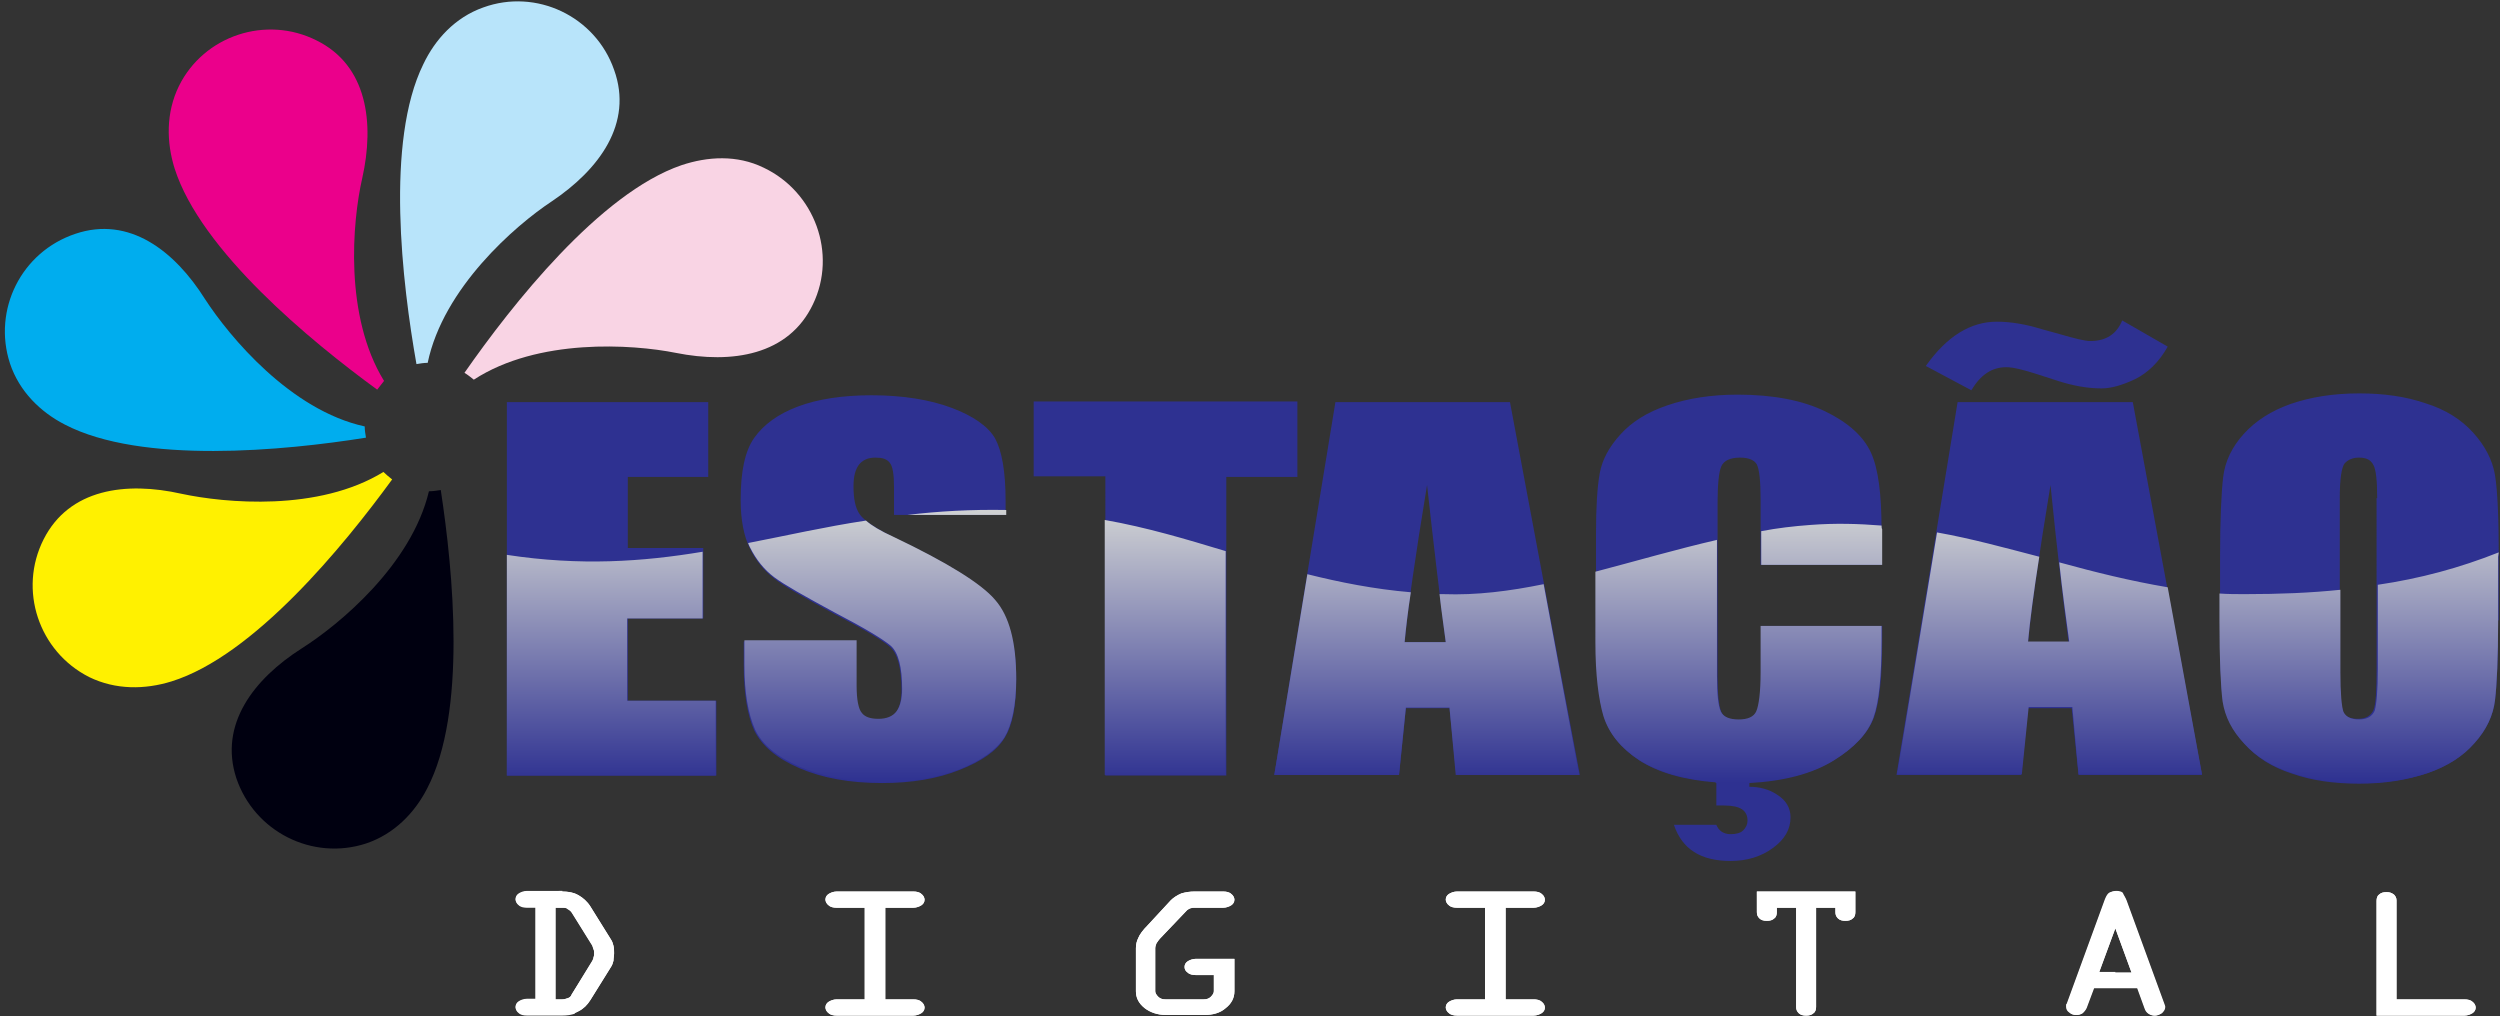
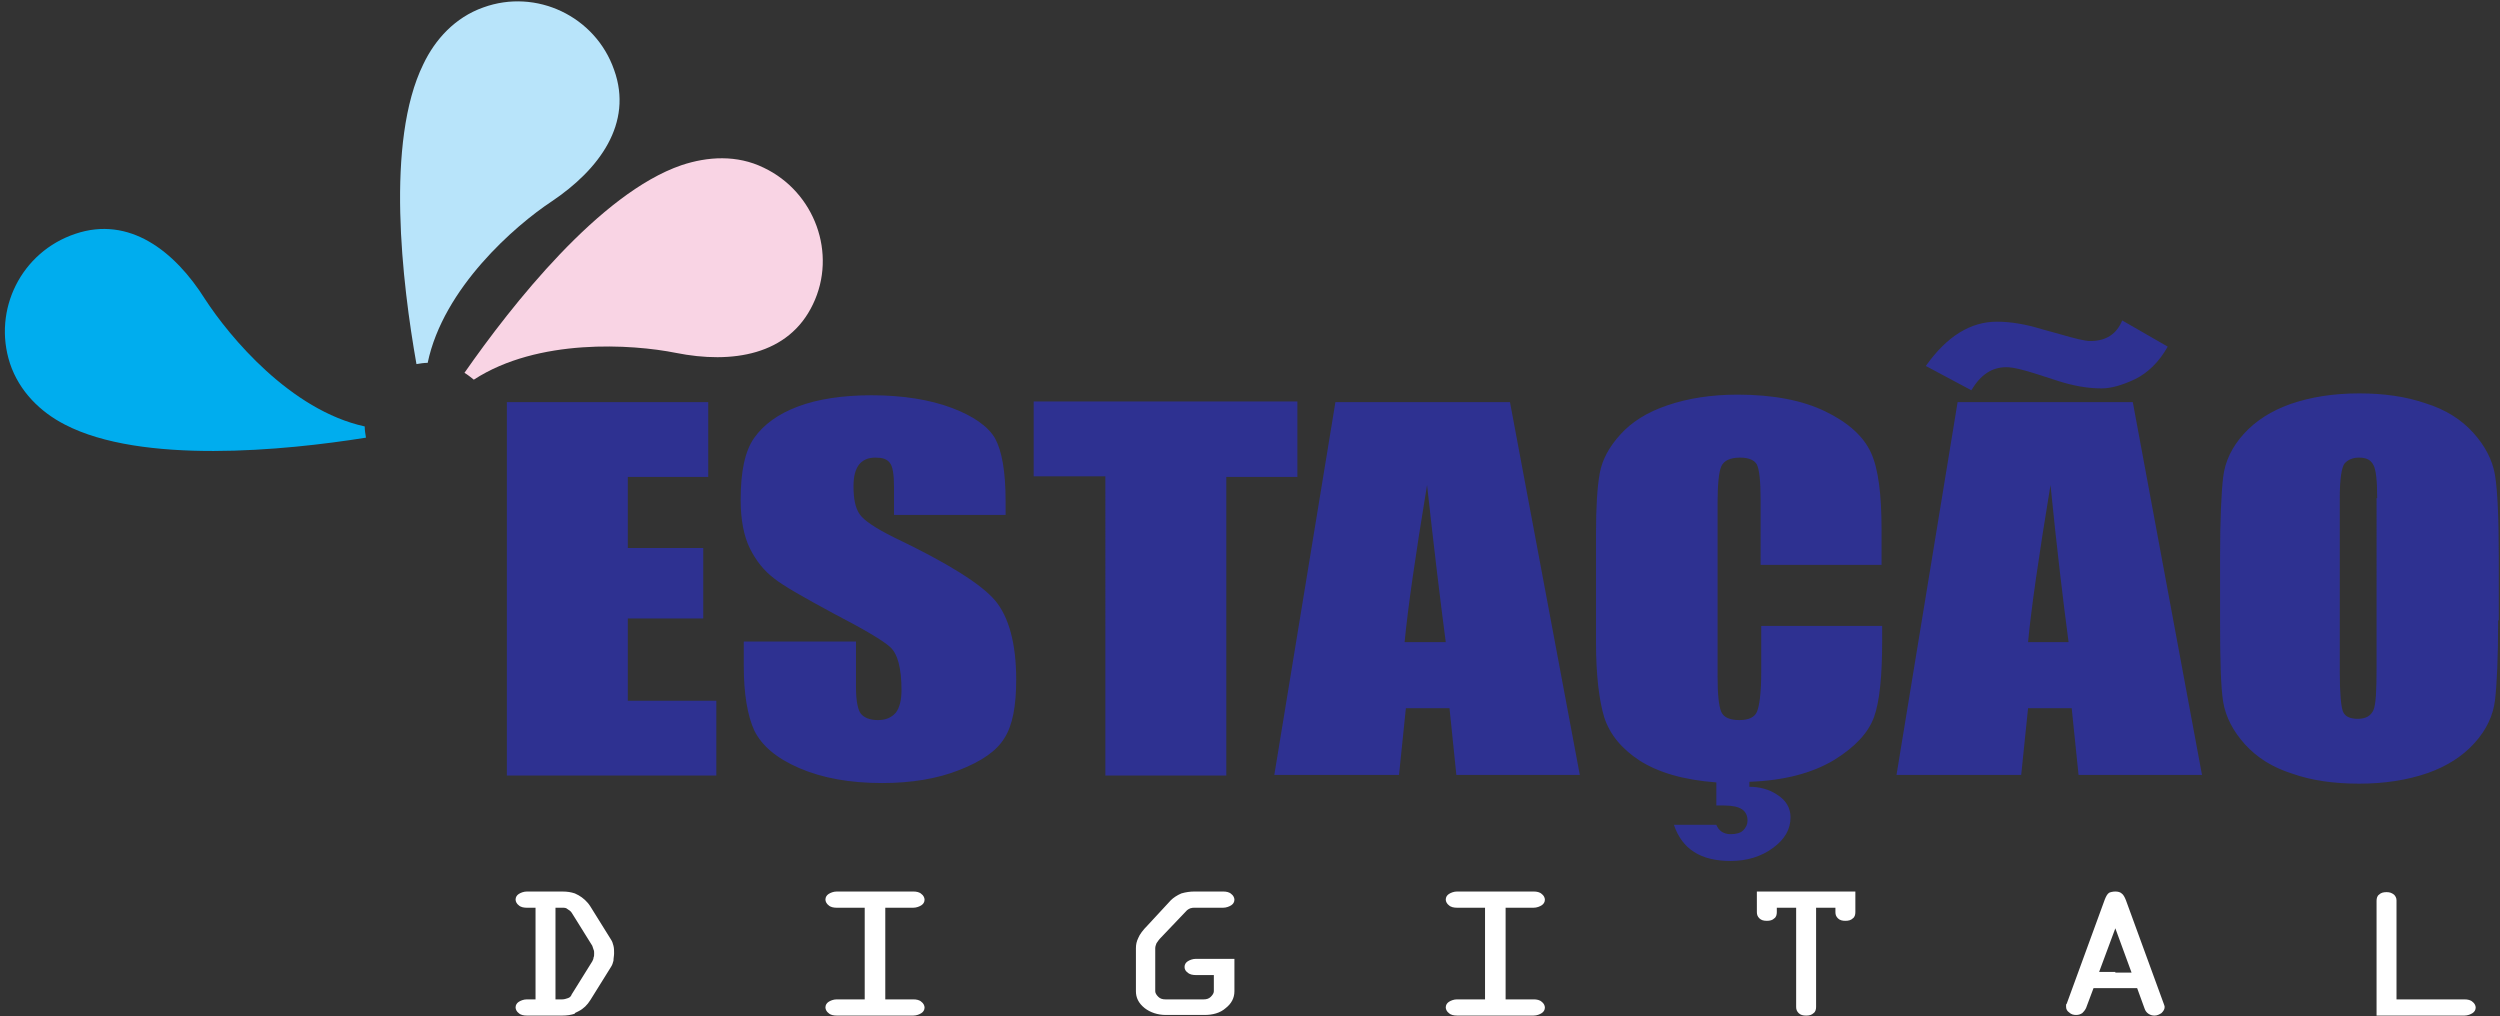
<svg xmlns="http://www.w3.org/2000/svg" version="1.1" id="Layer_1" x="0px" y="0px" viewBox="0 0 401 163" style="enable-background:new 0 0 401 163;" xml:space="preserve">
  <rect x="0" y="0" width="401" height="163" fill="#333333" stroke="none" />
  <style type="text/css">
	.st0{fill-rule:evenodd;clip-rule:evenodd;fill:#2E3191;}
	.st1{fill-rule:evenodd;clip-rule:evenodd;fill:url(#SVGID_1_);}
	.st2{fill-rule:evenodd;clip-rule:evenodd;fill:#B8E4FA;}
	.st3{fill-rule:evenodd;clip-rule:evenodd;fill:#F9D4E4;}
	.st4{fill-rule:evenodd;clip-rule:evenodd;fill:#EB008B;}
	.st5{fill-rule:evenodd;clip-rule:evenodd;fill:#000010;}
	.st6{fill-rule:evenodd;clip-rule:evenodd;fill:#FFF100;}
	.st7{fill-rule:evenodd;clip-rule:evenodd;fill:#00ADEE;}
	.st8{fill-rule:evenodd;clip-rule:evenodd;fill:#FFFFFF;}
</style>
  <g>
    <path class="st0" d="M81.3,64.5h32.3v12h-12.9v11.4h12.1v11.3h-12.1v13.2h14.2v12H81.3V64.5L81.3,64.5z M161.4,82.6h-18v-4.4   c0-2.1-0.2-3.4-0.7-4c-0.5-0.6-1.2-0.8-2.3-0.8c-1.2,0-2,0.4-2.6,1.1c-0.6,0.8-0.9,1.9-0.9,3.5c0,2,0.3,3.5,1,4.5   c0.7,1,2.5,2.2,5.5,3.7c8.6,4.1,14,7.5,16.2,10.1c2.2,2.6,3.4,6.9,3.4,12.7c0,4.3-0.6,7.4-1.9,9.4c-1.2,2-3.6,3.7-7.2,5.1   c-3.5,1.4-7.7,2.1-12.4,2.1c-5.2,0-9.6-0.8-13.3-2.4c-3.7-1.6-6-3.6-7.2-6c-1.1-2.4-1.7-5.9-1.7-10.4v-3.9h18v7.3   c0,2.2,0.3,3.7,0.8,4.3c0.5,0.6,1.4,1,2.7,1c1.3,0,2.2-0.4,2.9-1.2c0.6-0.8,0.9-2,0.9-3.6c0-3.5-0.6-5.8-1.8-6.9   c-1.2-1.1-4.3-2.9-9.1-5.4c-4.8-2.6-8-4.4-9.5-5.6c-1.6-1.2-2.9-2.8-3.9-4.8c-1-2-1.5-4.7-1.5-7.8c0-4.6,0.7-7.9,2.2-10   c1.5-2.1,3.8-3.8,7-5c3.2-1.2,7.2-1.8,11.8-1.8c5,0,9.3,0.7,12.8,2c3.5,1.3,5.9,3,7,4.9c1.1,2,1.7,5.3,1.7,10.1V82.6L161.4,82.6z    M208.1,64.5v12h-11.4v47.9h-19.4V76.4h-11.5v-12H208.1L208.1,64.5z M242.2,64.5h-28l-9.8,59.8h20l1.1-10.7h7l1.1,10.7h19.8   L242.2,64.5L242.2,64.5z M231.9,103h-6.6c0.5-5.3,1.7-13.7,3.6-25.2C230,87.8,231,96.2,231.9,103L231.9,103z M280.6,125.4v0.8   c1.6,0,3.2,0.4,4.5,1.3c1.4,0.9,2.1,2.1,2.1,3.6c0,1.9-0.9,3.5-2.8,4.9c-1.9,1.4-4.2,2.1-6.8,2.1c-4.8,0-7.8-1.9-9.1-5.8h6.8   c0.4,1,1.2,1.5,2.3,1.5c0.9,0,1.6-0.2,2-0.6c0.4-0.4,0.7-0.9,0.7-1.6c0-0.8-0.3-1.4-0.9-1.8c-0.6-0.4-1.6-0.6-2.9-0.6h-1.2v-3.7   c-5.3-0.4-9.3-1.6-12.3-3.5c-2.9-1.9-4.8-4.2-5.7-7c-0.8-2.7-1.3-6.7-1.3-11.9V85.6c0-4.3,0.2-7.5,0.6-9.7c0.4-2.2,1.5-4.2,3.3-6.2   c1.8-2,4.3-3.6,7.6-4.7c3.2-1.1,7-1.7,11.2-1.7c5.7,0,10.4,0.9,14.1,2.7c3.7,1.8,6.1,4,7.3,6.6c1.2,2.6,1.7,6.8,1.7,12.3v5.7h-19.4   V80.2c0-3-0.2-4.9-0.6-5.7c-0.4-0.7-1.3-1.1-2.7-1.1c-1.6,0-2.6,0.5-3,1.4c-0.4,0.9-0.6,2.9-0.6,5.9v27.8c0,2.9,0.2,4.8,0.6,5.7   c0.4,0.9,1.4,1.3,2.9,1.3c1.4,0,2.4-0.4,2.8-1.3c0.4-0.9,0.7-3,0.7-6.3v-7.5h19.4v2.3c0,5.7-0.4,9.8-1.3,12.3   c-0.9,2.5-3,4.8-6.4,6.9C290.7,124,286.2,125.2,280.6,125.4L280.6,125.4z M342.1,64.5l11.1,59.8h-19.8l-1.1-10.7h-7l-1.1,10.7h-20   l9.8-59.8H342.1L342.1,64.5z M331.8,103c-0.9-6.8-1.9-15.2-2.9-25.2c-1.9,11.5-3.1,19.9-3.6,25.2H331.8L331.8,103z M347.7,55.6   c-1.4,2.5-3.2,4.2-5.2,5.2c-2.1,1-3.9,1.5-5.4,1.5c-2.2,0-4.5-0.4-7-1.2l-3.4-1.1c-2.2-0.7-3.8-1.1-4.9-1.1c-2.3,0-4.1,1.2-5.6,3.7   l-7.3-3.9c3.4-4.8,7.2-7.1,11.4-7.1c2.2,0,4.6,0.4,7.2,1.2l2.9,0.8c2.4,0.7,4,1.1,4.9,1.1c2.5,0,4.2-1.1,5.1-3.3L347.7,55.6   L347.7,55.6z M400.7,99.5c0,6-0.2,10.3-0.5,12.8c-0.3,2.5-1.4,4.8-3.3,6.9c-1.9,2.1-4.4,3.7-7.5,4.8c-3.2,1.1-6.8,1.7-11,1.7   c-4,0-7.6-0.5-10.7-1.6c-3.2-1-5.7-2.6-7.6-4.7c-1.9-2.1-3.1-4.4-3.5-6.8c-0.4-2.5-0.5-6.8-0.5-12.9V89.3c0-6,0.2-10.3,0.5-12.8   c0.3-2.5,1.4-4.8,3.3-6.9c1.9-2.1,4.4-3.7,7.5-4.8c3.2-1.1,6.8-1.7,11-1.7c4,0,7.5,0.5,10.7,1.6c3.2,1,5.7,2.6,7.6,4.7   c1.9,2.1,3.1,4.4,3.5,6.8c0.4,2.5,0.6,6.8,0.6,12.9V99.5L400.7,99.5z M381.3,79.9c0-2.8-0.2-4.6-0.6-5.3c-0.4-0.8-1.1-1.2-2.3-1.2   c-1,0-1.7,0.3-2.3,0.9c-0.5,0.6-0.8,2.5-0.8,5.5v27.9c0,3.5,0.2,5.6,0.5,6.4c0.3,0.8,1.1,1.2,2.4,1.2c1.3,0,2.1-0.5,2.5-1.4   s0.5-3.2,0.5-6.7V79.9z" />
    <linearGradient id="SVGID_1_" gradientUnits="userSpaceOnUse" x1="241.028" y1="81.699" x2="241.028" y2="125.542">
      <stop offset="0" style="stop-color:#D0D2D3" />
      <stop offset="1" style="stop-color:#2E3191" />
    </linearGradient>
-     <path class="st1" d="M112.7,88.5v10.7h-12.1v13.2h14.2v12H81.3V89C93.1,90.8,103.1,90.1,112.7,88.5L112.7,88.5z M400.8,88.6   c-6.3,2.5-12.6,4.2-19.4,5.2v13.5c0,3.5-0.2,5.7-0.5,6.7c-0.4,0.9-1.2,1.4-2.5,1.4c-1.3,0-2.1-0.4-2.5-1.2c-0.3-0.8-0.5-3-0.5-6.4   V94.6c-4.8,0.5-9.8,0.7-15.3,0.7c-1.4,0-2.7,0-4.1-0.1v4.4c0,6.2,0.2,10.5,0.5,12.9c0.4,2.5,1.5,4.7,3.5,6.8   c1.9,2.1,4.5,3.7,7.7,4.7c2.8,0.9,5.9,1.4,9.4,1.6h2.7c3.6-0.1,6.8-0.7,9.6-1.6c3.2-1.1,5.7-2.7,7.5-4.8c1.9-2.1,3-4.4,3.3-6.9   c0.3-2.5,0.5-6.7,0.5-12.8V89.3L400.8,88.6L400.8,88.6z M347.7,94.2c-5.9-1-11.6-2.4-17.4-4c0.5,4.7,1.1,9,1.6,12.7h-6.6   c0.3-3.3,0.9-7.9,1.8-13.6c-5.4-1.4-10.8-2.9-16.4-3.9l-6.4,38.8h20l1.1-10.8h7l1,10.8h19.8L347.7,94.2L347.7,94.2z M301.8,84.3   c-3.7-0.3-7.5-0.4-11.4-0.1c-2.7,0.2-5.3,0.5-7.9,1v5.4h19.4v-5.7C301.8,84.7,301.8,84.5,301.8,84.3L301.8,84.3z M275.4,86.6v21.8   c0,2.9,0.2,4.8,0.6,5.7c0.4,0.9,1.4,1.3,2.9,1.3c1.4,0,2.4-0.4,2.8-1.3c0.4-0.9,0.7-3,0.7-6.2v-7.5h19.4v2.3   c0,5.7-0.4,9.9-1.3,12.4c-0.9,2.5-3,4.8-6.4,6.9c-3.4,2.1-7.9,3.3-13.5,3.6v0h-5.4v-0.2c-5.2-0.4-9.3-1.6-12.3-3.5   c-2.9-1.9-4.8-4.2-5.7-7c-0.8-2.7-1.3-6.7-1.3-11.9V91.7C262.4,90,268.9,88.1,275.4,86.6L275.4,86.6z M247.6,93.7   c-5.4,1.1-10.7,1.8-16.1,1.6c-0.2,0-0.4,0-0.6,0c0.3,2.8,0.7,5.3,1,7.7h-6.6c0.2-2.1,0.5-4.8,1-8c-5.9-0.5-11.4-1.6-16.6-2.9   l-5.3,32.2h20l1.1-10.8h7l1,10.8h19.8L247.6,93.7L247.6,93.7z M196.6,88.4c-6.3-1.9-12.6-3.8-19.4-5v40.9h19.4V88.4L196.6,88.4z    M161.4,81.8c-5.7-0.1-10.9,0.2-15.9,0.8h15.9V81.8L161.4,81.8z M138.9,83.5c-6.6,1-12.7,2.4-18.9,3.6c0.1,0.3,0.2,0.5,0.3,0.7   c1,2,2.3,3.6,3.9,4.8c1.6,1.2,4.8,3,9.6,5.6c4.8,2.5,7.8,4.3,9.1,5.4c1.2,1.1,1.8,3.4,1.8,6.9c0,1.6-0.3,2.8-0.9,3.6   c-0.6,0.8-1.6,1.2-2.9,1.2c-1.3,0-2.2-0.3-2.7-1c-0.5-0.6-0.8-2.1-0.8-4.3v-7.3h-18v3.9c0,4.5,0.6,7.9,1.7,10.4   c1.1,2.4,3.5,4.4,7.2,6c3.3,1.4,7.3,2.2,11.8,2.4h2.8c4.1-0.1,7.8-0.8,11-2c3.5-1.4,5.9-3.1,7.2-5.1c1.2-2,1.9-5.2,1.9-9.4   c0-5.9-1.1-10.1-3.4-12.7c-2.2-2.6-7.7-6-16.3-10.1C141.3,85.2,139.8,84.3,138.9,83.5z" />
    <path class="st2" d="M88.5,32.3c7.6-5.1,13.1-12.5,10-21.1C95.5,2.6,86-1.9,77.5,1.2c-4.5,1.6-7.7,5.1-9.6,9.1   c-6.1,12.4-3.4,35.1-1.1,48.1c0.6-0.1,1.2-0.2,1.8-0.2C71.1,46.2,82.6,36.2,88.5,32.3z" />
    <path class="st3" d="M122.5,26.9c-4.3-2.1-9-1.8-13.2-0.4C96.2,31,82.1,48.9,74.5,59.8c0.5,0.3,1,0.7,1.5,1.1   c10.3-6.7,25.4-5.7,32.4-4.3c9,1.8,18.1,0.4,22-7.8C134.3,40.7,130.7,30.8,122.5,26.9z" />
-     <path class="st4" d="M61.6,61.1c-6.4-10.4-5.1-25.5-3.5-32.5c2-8.9,0.8-18.1-7.3-22.1c-8.1-4.1-18.1-0.8-22.1,7.3   c-2.1,4.3-2,9-0.7,13.2c4.2,13.2,21.8,27.7,32.5,35.5C60.8,62.1,61.2,61.6,61.6,61.1z" />
-     <path class="st5" d="M48.4,104c-7.7,4.9-13.3,12.2-10.5,20.8c2.9,8.6,12.2,13.3,20.8,10.5c4.5-1.5,7.8-4.9,9.8-8.8   c6.4-12.2,4.2-34.8,2.2-47.9c-0.6,0.1-1.3,0.2-1.9,0.2C66,90.6,54.4,100.2,48.4,104z" />
-     <path class="st6" d="M61.5,75.7c-10.4,6.4-25.4,5-32.4,3.5c-8.9-2-18-0.8-22.1,7.3c-4.1,8.1-0.8,18,7.3,22.1c4.3,2.1,9,2,13.2,0.7   c13.2-4.1,27.6-21.7,35.4-32.4C62.4,76.5,61.9,76.1,61.5,75.7z" />
    <path class="st7" d="M32.9,48C28,40.2,20.7,34.6,12.1,37.5C3.4,40.4-1.2,49.7,1.6,58.3c1.5,4.5,4.9,7.8,8.8,9.8   c12.3,6.4,35.2,4.2,48.3,2.1c-0.1-0.6-0.2-1.2-0.2-1.8C46.6,65.8,36.8,54,32.9,48z" />
    <g>
-       <path class="st8" d="M90.2,145.6h-1.1v14.7h1.1c0.3,0,0.6-0.1,0.9-0.2c0.3-0.1,0.5-0.3,0.6-0.6l3.3-5.4c0.1-0.2,0.2-0.4,0.2-0.6    c0.1-0.2,0.1-0.4,0.1-0.7c0-0.2,0-0.4-0.1-0.6c-0.1-0.2-0.1-0.4-0.2-0.6l-3.3-5.3c-0.2-0.3-0.4-0.4-0.7-0.6    C90.8,145.6,90.5,145.6,90.2,145.6L90.2,145.6z M90.2,143c1,0,1.9,0.2,2.6,0.6c0.7,0.4,1.4,1,1.9,1.8l3.3,5.3    c0.2,0.3,0.3,0.6,0.4,1c0.1,0.4,0.1,0.8,0.1,1.2c0,0.4-0.1,0.8-0.1,1.2c-0.1,0.4-0.2,0.7-0.4,1l-3.3,5.3c-0.5,0.8-1.1,1.4-1.9,1.8    c-0.7,0.4-1.6,0.6-2.6,0.6h-5.7c-0.5,0-1-0.1-1.3-0.4c-0.3-0.2-0.5-0.6-0.5-0.9c0-0.4,0.2-0.7,0.5-0.9c0.3-0.2,0.8-0.4,1.3-0.4    h1.4v-14.7h-1.4c-0.5,0-1-0.1-1.3-0.4c-0.3-0.2-0.5-0.6-0.5-0.9c0-0.4,0.2-0.7,0.5-0.9c0.3-0.2,0.8-0.4,1.3-0.4H90.2L90.2,143z     M146.5,143c0.5,0,1,0.1,1.3,0.4c0.3,0.2,0.5,0.6,0.5,0.9c0,0.4-0.2,0.7-0.5,0.9c-0.3,0.2-0.8,0.4-1.3,0.4H142v14.7h4.5    c0.5,0,1,0.1,1.3,0.4c0.3,0.2,0.5,0.6,0.5,0.9c0,0.4-0.2,0.7-0.5,0.9c-0.3,0.2-0.8,0.4-1.3,0.4h-12.3c-0.5,0-1-0.1-1.3-0.4    c-0.3-0.2-0.5-0.6-0.5-0.9c0-0.4,0.2-0.7,0.5-0.9c0.3-0.2,0.8-0.4,1.3-0.4h4.5v-14.7h-4.5c-0.5,0-1-0.1-1.3-0.4    c-0.3-0.2-0.5-0.6-0.5-0.9c0-0.4,0.2-0.7,0.5-0.9c0.3-0.2,0.8-0.4,1.3-0.4H146.5L146.5,143z M191.6,143h4.6c0.5,0,1,0.1,1.3,0.4    c0.3,0.2,0.5,0.6,0.5,0.9c0,0.4-0.2,0.7-0.5,0.9c-0.3,0.2-0.8,0.4-1.3,0.4h-4.6c-0.2,0-0.4,0-0.7,0.1c-0.2,0.1-0.4,0.2-0.5,0.3    l-4.1,4.3c-0.4,0.4-0.6,0.7-0.8,1c-0.1,0.3-0.2,0.5-0.2,0.8v6.9c0,0.3,0.2,0.6,0.5,0.9c0.3,0.3,0.7,0.4,1.1,0.4h6.2    c0.4,0,0.8-0.1,1.1-0.4c0.3-0.3,0.5-0.6,0.5-0.9v-2.6h-2.9c-0.5,0-1-0.1-1.3-0.4c-0.3-0.2-0.5-0.5-0.5-0.9c0-0.4,0.2-0.7,0.5-0.9    s0.8-0.4,1.3-0.4h6.2v5.2c0,1.1-0.5,2-1.4,2.7c-0.9,0.8-2.1,1.1-3.4,1.1h-6.2c-1.3,0-2.5-0.4-3.4-1.1c-1-0.8-1.4-1.7-1.4-2.7v-6.9    c0-0.6,0.1-1.1,0.4-1.7c0.2-0.5,0.7-1.2,1.5-2l3.7-4c0.4-0.4,1-0.8,1.7-1.1C190.2,143.1,190.9,143,191.6,143L191.6,143z M246,143    c0.5,0,1,0.1,1.3,0.4c0.3,0.2,0.5,0.6,0.5,0.9c0,0.4-0.2,0.7-0.5,0.9c-0.3,0.2-0.8,0.4-1.3,0.4h-4.5v14.7h4.5c0.5,0,1,0.1,1.3,0.4    c0.3,0.2,0.5,0.6,0.5,0.9c0,0.4-0.2,0.7-0.5,0.9c-0.3,0.2-0.8,0.4-1.3,0.4h-12.3c-0.5,0-1-0.1-1.3-0.4c-0.3-0.2-0.5-0.6-0.5-0.9    c0-0.4,0.2-0.7,0.5-0.9c0.3-0.2,0.8-0.4,1.3-0.4h4.5v-14.7h-4.5c-0.5,0-1-0.1-1.3-0.4c-0.3-0.2-0.5-0.6-0.5-0.9    c0-0.4,0.2-0.7,0.5-0.9c0.3-0.2,0.8-0.4,1.3-0.4H246L246,143z M281.7,143h15.9v3.3c0,0.4-0.1,0.8-0.4,1c-0.3,0.3-0.7,0.4-1.2,0.4    c-0.5,0-0.9-0.1-1.2-0.4c-0.3-0.3-0.4-0.6-0.4-1v-0.7h-3.1v15.9c0,0.4-0.1,0.8-0.4,1c-0.3,0.3-0.7,0.4-1.2,0.4    c-0.5,0-0.9-0.1-1.2-0.4c-0.3-0.3-0.4-0.6-0.4-1v-15.9h-3.1v0.7c0,0.4-0.1,0.8-0.4,1c-0.3,0.3-0.7,0.4-1.2,0.4    c-0.5,0-0.9-0.1-1.2-0.4c-0.3-0.3-0.4-0.6-0.4-1V143L281.7,143z M339.3,148.9l-2.6,7.1h5.2L339.3,148.9L339.3,148.9z M341.1,144.4    l6.1,16.7c0,0.1,0.1,0.2,0.1,0.3c0,0.1,0,0.2,0,0.2c0,0.3-0.2,0.6-0.5,0.9c-0.3,0.2-0.7,0.4-1.1,0.4c-0.4,0-0.7-0.1-1-0.3    c-0.3-0.2-0.5-0.5-0.6-0.8l-1.2-3.3h-7l-1.2,3.2c-0.2,0.4-0.4,0.6-0.6,0.8c-0.3,0.2-0.6,0.3-1,0.3c-0.4,0-0.8-0.1-1.1-0.4    c-0.3-0.2-0.5-0.5-0.5-0.9c0-0.1,0-0.3,0-0.3c0-0.1,0-0.1,0.1-0.2l6.1-16.7c0.2-0.5,0.4-0.9,0.7-1.1c0.3-0.2,0.6-0.3,1.1-0.3    c0.4,0,0.8,0.1,1,0.3C340.6,143.5,340.9,143.9,341.1,144.4L341.1,144.4z M384.4,144.4v15.9h10.9c0.5,0,1,0.1,1.3,0.4    c0.3,0.2,0.5,0.6,0.5,0.9c0,0.4-0.2,0.7-0.5,0.9c-0.3,0.2-0.8,0.4-1.3,0.4h-14.1v-18.4c0-0.4,0.1-0.8,0.4-1    c0.3-0.3,0.7-0.4,1.2-0.4c0.5,0,0.8,0.1,1.2,0.4C384.2,143.7,384.4,144,384.4,144.4z" />
      <path class="st8" d="M339.3,158.5V156h2.6l-2.6-7.1l0,0.1V143h0c0.4,0,0.8,0.1,1,0.3c0.3,0.2,0.5,0.6,0.7,1.1l6.1,16.7    c0,0.1,0.1,0.2,0.1,0.3c0,0.1,0,0.2,0,0.2c0,0.3-0.2,0.6-0.5,0.9c-0.3,0.2-0.7,0.4-1.1,0.4c-0.4,0-0.7-0.1-1-0.3    c-0.3-0.2-0.5-0.5-0.6-0.8l-1.2-3.3H339.3L339.3,158.5z M384.4,144.4v15.9h10.9c0.5,0,1,0.1,1.3,0.4c0.3,0.2,0.5,0.6,0.5,0.9    c0,0.4-0.2,0.7-0.5,0.9c-0.3,0.2-0.8,0.4-1.3,0.4h-14.1v-18.4c0-0.4,0.1-0.8,0.4-1c0.3-0.3,0.7-0.4,1.2-0.4c0.5,0,0.8,0.1,1.2,0.4    C384.2,143.7,384.4,144,384.4,144.4z M92.2,158.7l2.8-4.5c0.1-0.2,0.2-0.4,0.2-0.6c0.1-0.2,0.1-0.4,0.1-0.7c0-0.2,0-0.4-0.1-0.6    c-0.1-0.2-0.1-0.4-0.2-0.6l-2.8-4.5v-3.9c0.2,0.1,0.4,0.2,0.6,0.3c0.7,0.4,1.4,1,1.9,1.8l3.3,5.3c0.2,0.3,0.3,0.6,0.4,1    c0.1,0.4,0.1,0.8,0.1,1.2c0,0.4-0.1,0.8-0.1,1.2c-0.1,0.4-0.2,0.7-0.4,1l-3.3,5.3c-0.5,0.8-1.1,1.4-1.9,1.8    c-0.2,0.1-0.4,0.2-0.6,0.3V158.7L92.2,158.7z M339.3,143v5.9l-2.6,7h2.6v2.6h-3.5l-1.2,3.2c-0.2,0.4-0.4,0.6-0.6,0.8    c-0.3,0.2-0.6,0.3-1,0.3c-0.4,0-0.8-0.1-1.1-0.4c-0.3-0.2-0.5-0.5-0.5-0.9c0-0.1,0-0.3,0-0.3c0-0.1,0-0.1,0.1-0.2l6.1-16.7    c0.2-0.5,0.4-0.9,0.7-1.1C338.5,143.1,338.9,143,339.3,143L339.3,143z M146.5,143c0.5,0,1,0.1,1.3,0.4c0.3,0.2,0.5,0.6,0.5,0.9    c0,0.4-0.2,0.7-0.5,0.9c-0.3,0.2-0.8,0.4-1.3,0.4H142v14.7h4.5c0.5,0,1,0.1,1.3,0.4c0.3,0.2,0.5,0.6,0.5,0.9    c0,0.4-0.2,0.7-0.5,0.9c-0.3,0.2-0.8,0.4-1.3,0.4h-12.3c-0.5,0-1-0.1-1.3-0.4c-0.3-0.2-0.5-0.6-0.5-0.9c0-0.4,0.2-0.7,0.5-0.9    c0.3-0.2,0.8-0.4,1.3-0.4h4.5v-14.7h-4.5c-0.5,0-1-0.1-1.3-0.4c-0.3-0.2-0.5-0.6-0.5-0.9c0-0.4,0.2-0.7,0.5-0.9    c0.3-0.2,0.8-0.4,1.3-0.4H146.5L146.5,143z M191.6,143h4.6c0.5,0,1,0.1,1.3,0.4c0.3,0.2,0.5,0.6,0.5,0.9c0,0.4-0.2,0.7-0.5,0.9    c-0.3,0.2-0.8,0.4-1.3,0.4h-4.6c-0.2,0-0.4,0-0.7,0.1c-0.2,0.1-0.4,0.2-0.5,0.3l-4.1,4.3c-0.4,0.4-0.6,0.7-0.8,1    c-0.1,0.3-0.2,0.5-0.2,0.8v6.9c0,0.3,0.2,0.6,0.5,0.9c0.3,0.3,0.7,0.4,1.1,0.4h6.2c0.4,0,0.8-0.1,1.1-0.4c0.3-0.3,0.5-0.6,0.5-0.9    v-2.6h-2.9c-0.5,0-1-0.1-1.3-0.4c-0.3-0.2-0.5-0.5-0.5-0.9c0-0.4,0.2-0.7,0.5-0.9s0.8-0.4,1.3-0.4h6.2v5.2c0,1.1-0.5,2-1.4,2.7    c-0.9,0.8-2.1,1.1-3.4,1.1h-6.2c-1.3,0-2.5-0.4-3.4-1.1c-1-0.8-1.4-1.7-1.4-2.7v-6.9c0-0.6,0.1-1.1,0.4-1.7c0.2-0.5,0.7-1.2,1.5-2    l3.7-4c0.4-0.4,1-0.8,1.7-1.1C190.2,143.1,190.9,143,191.6,143L191.6,143z M246,143c0.5,0,1,0.1,1.3,0.4c0.3,0.2,0.5,0.6,0.5,0.9    c0,0.4-0.2,0.7-0.5,0.9c-0.3,0.2-0.8,0.4-1.3,0.4h-4.5v14.7h4.5c0.5,0,1,0.1,1.3,0.4c0.3,0.2,0.5,0.6,0.5,0.9    c0,0.4-0.2,0.7-0.5,0.9c-0.3,0.2-0.8,0.4-1.3,0.4h-12.3c-0.5,0-1-0.1-1.3-0.4c-0.3-0.2-0.5-0.6-0.5-0.9c0-0.4,0.2-0.7,0.5-0.9    c0.3-0.2,0.8-0.4,1.3-0.4h4.5v-14.7h-4.5c-0.5,0-1-0.1-1.3-0.4c-0.3-0.2-0.5-0.6-0.5-0.9c0-0.4,0.2-0.7,0.5-0.9    c0.3-0.2,0.8-0.4,1.3-0.4H246L246,143z M281.7,143h15.9v3.3c0,0.4-0.1,0.8-0.4,1c-0.3,0.3-0.7,0.4-1.2,0.4c-0.5,0-0.9-0.1-1.2-0.4    c-0.3-0.3-0.4-0.6-0.4-1v-0.7h-3.1v15.9c0,0.4-0.1,0.8-0.4,1c-0.3,0.3-0.7,0.4-1.2,0.4c-0.5,0-0.9-0.1-1.2-0.4    c-0.3-0.3-0.4-0.6-0.4-1v-15.9h-3.1v0.7c0,0.4-0.1,0.8-0.4,1c-0.3,0.3-0.7,0.4-1.2,0.4c-0.5,0-0.9-0.1-1.2-0.4    c-0.3-0.3-0.4-0.6-0.4-1V143z M90.2,145.6h-1.1v14.7h1.1c0.3,0,0.6-0.1,0.9-0.2c0.3-0.1,0.5-0.3,0.6-0.6l0.5-0.8v3.9    c-0.6,0.2-1.3,0.3-2,0.3h-5.7c-0.5,0-1-0.1-1.3-0.4c-0.3-0.2-0.5-0.6-0.5-0.9c0-0.4,0.2-0.7,0.5-0.9c0.3-0.2,0.8-0.4,1.3-0.4h1.4    v-14.7h-1.4c-0.5,0-1-0.1-1.3-0.4c-0.3-0.2-0.5-0.6-0.5-0.9c0-0.4,0.2-0.7,0.5-0.9c0.3-0.2,0.8-0.4,1.3-0.4h5.7    c0.8,0,1.4,0.1,2,0.3v3.9l-0.5-0.8c-0.2-0.3-0.4-0.4-0.7-0.6C90.8,145.6,90.5,145.6,90.2,145.6z" />
    </g>
  </g>
</svg>